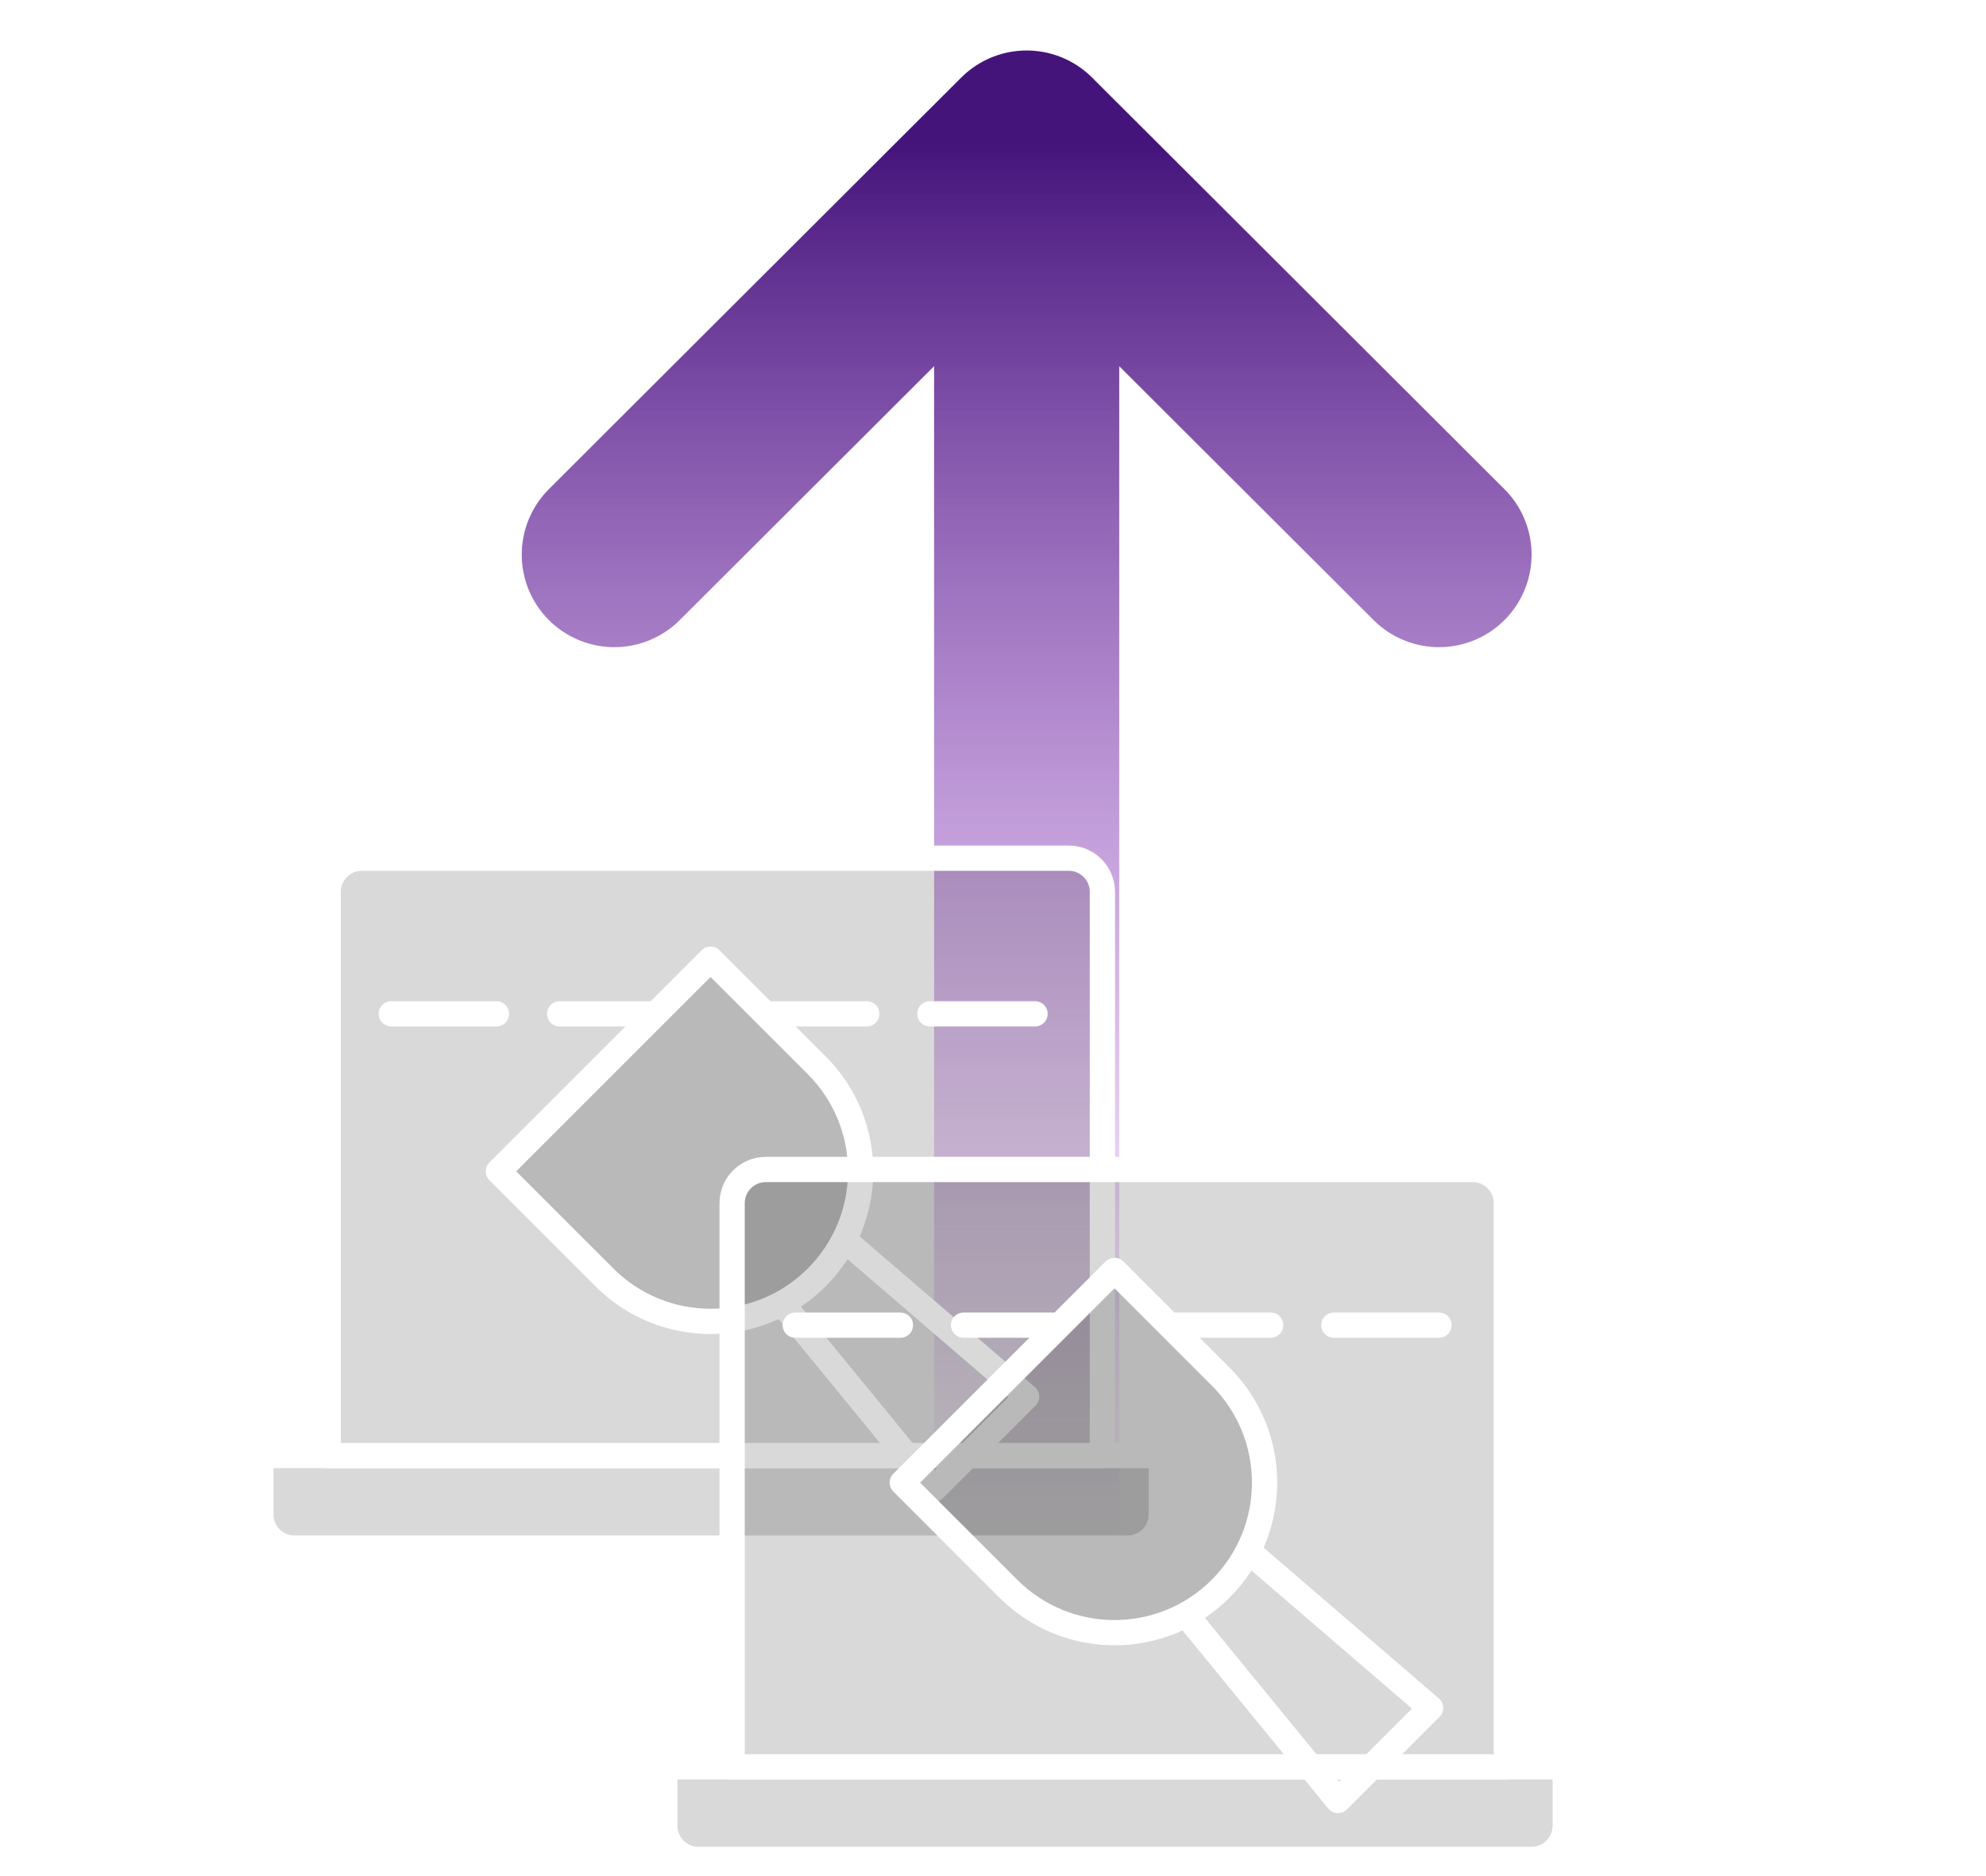
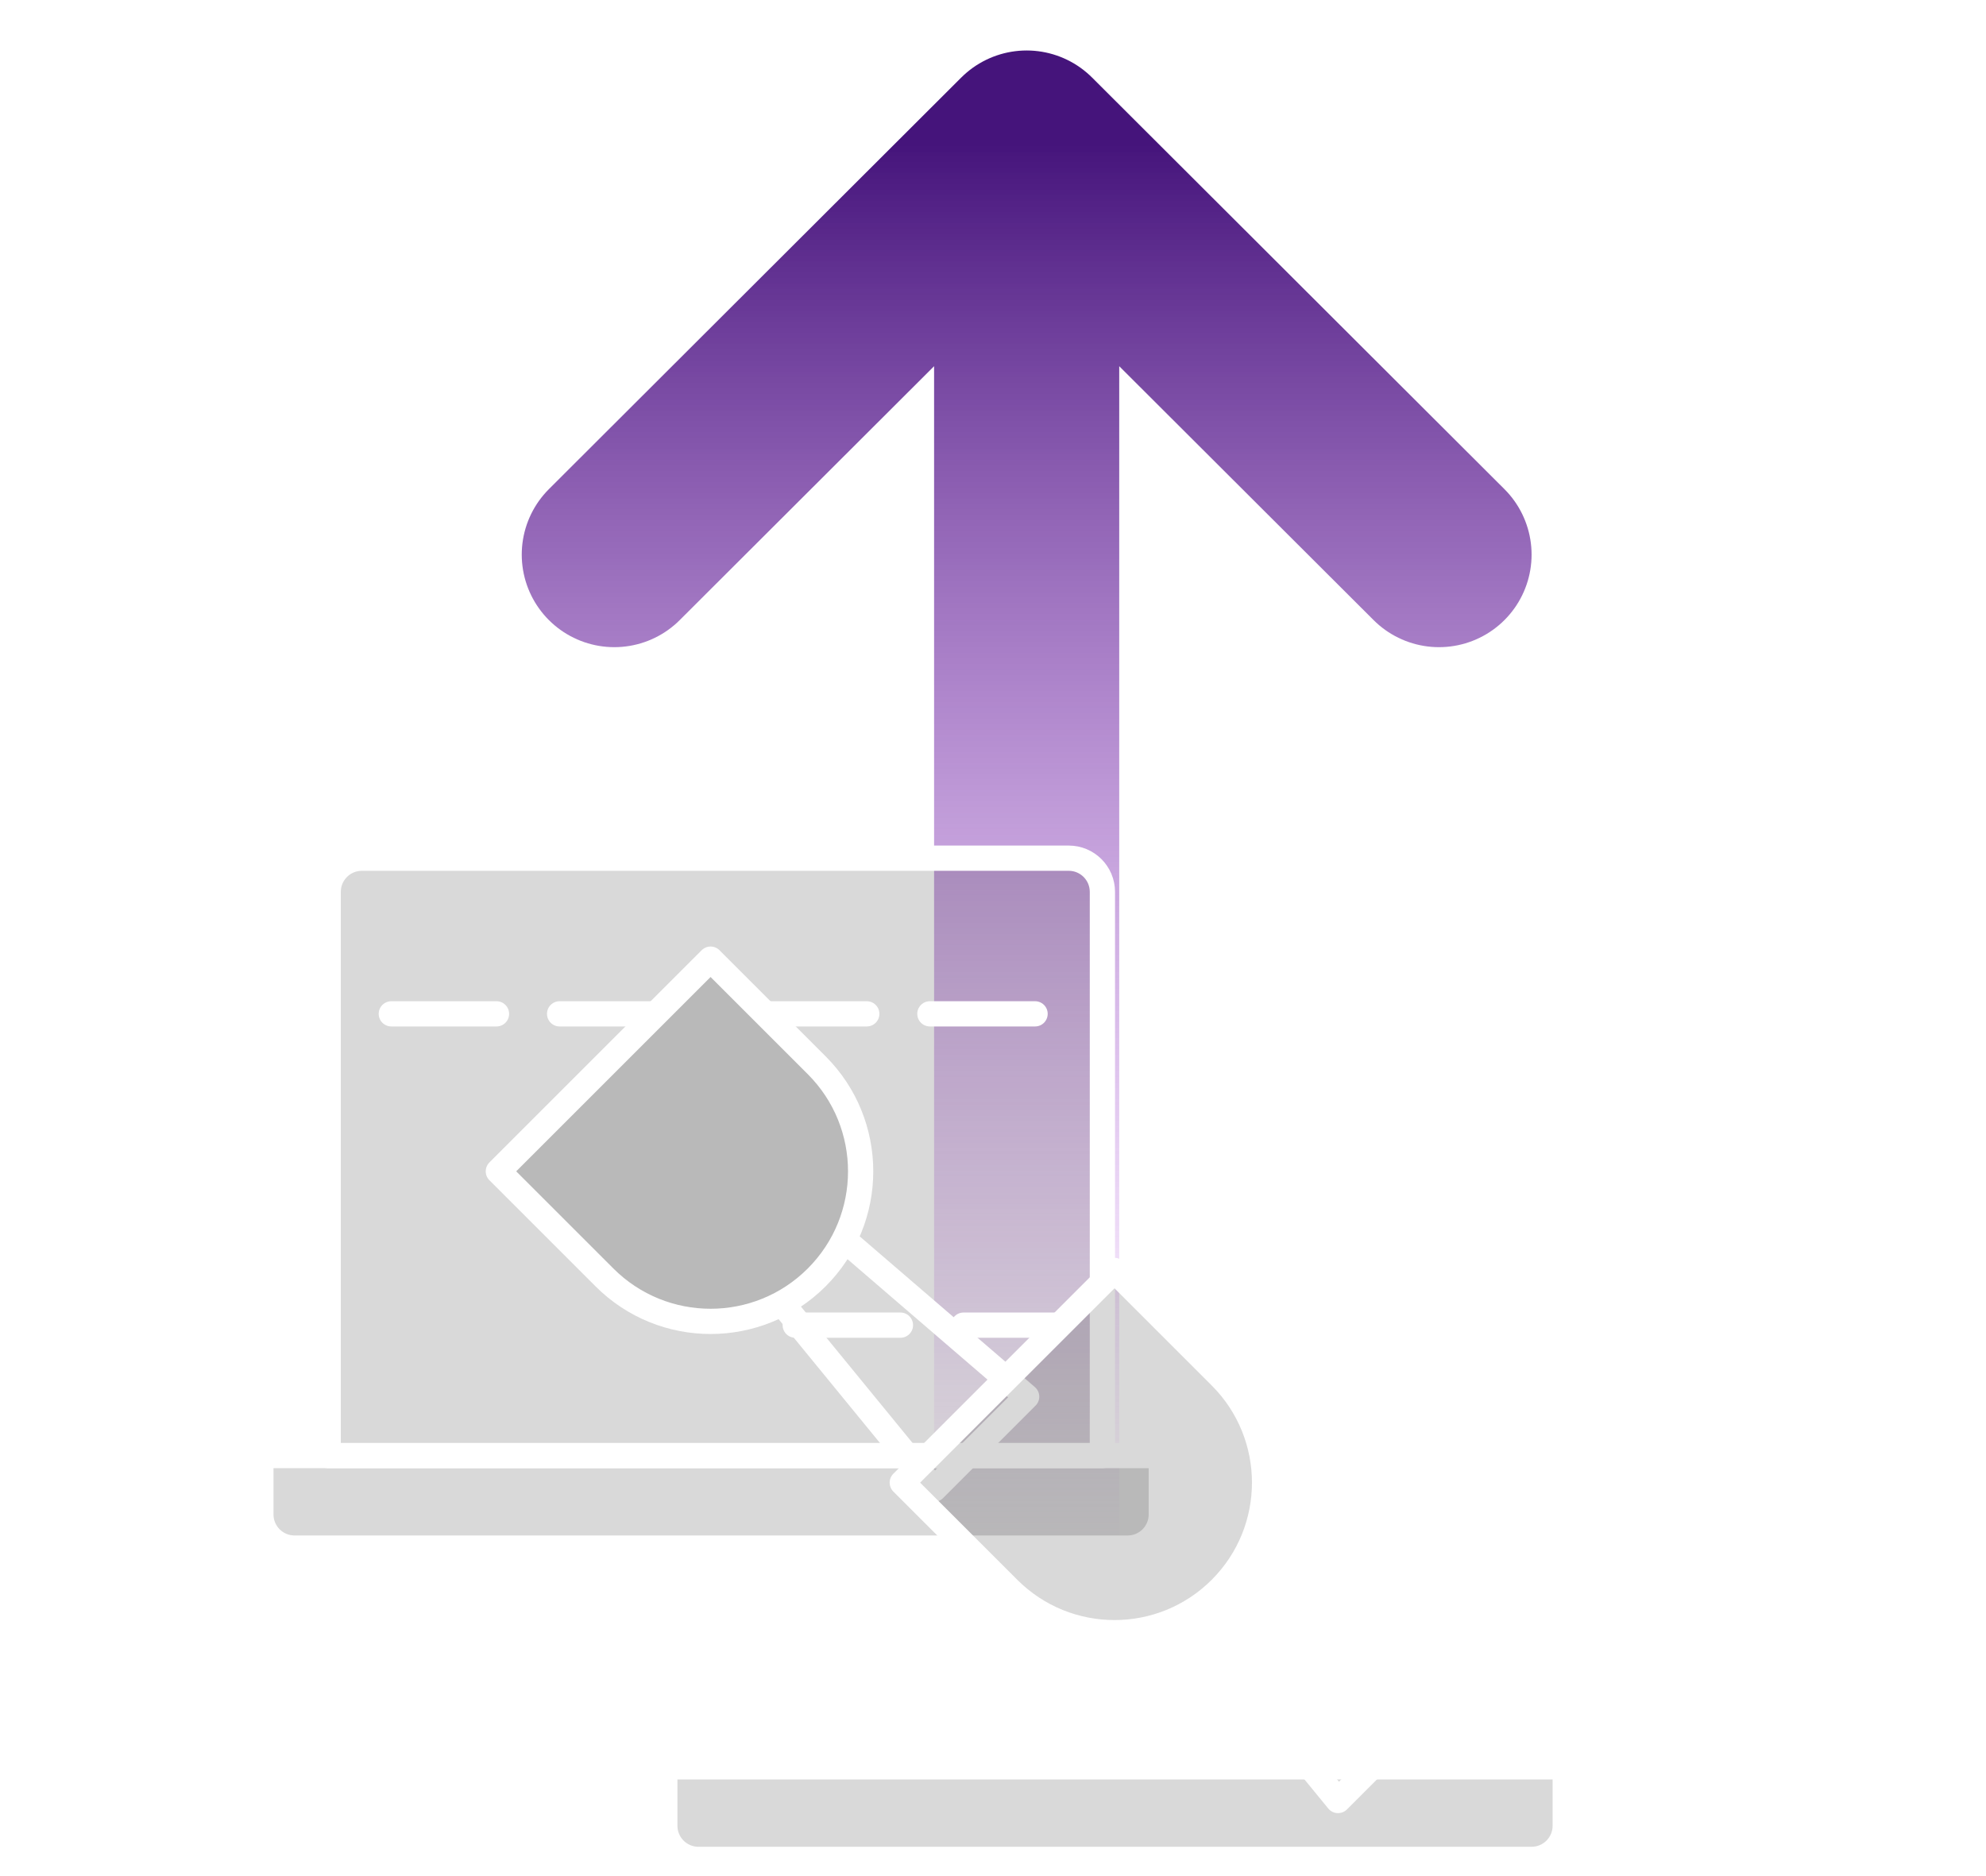
<svg xmlns="http://www.w3.org/2000/svg" width="236" height="223" viewBox="0 0 236 223" fill="none">
  <path d="M73 65.919L122 17M122 17L171 65.919M122 17L122 184" stroke="url(#paint0_linear_2858_259)" stroke-width="22" stroke-linecap="round" />
  <path d="M31 173H138V180C138 182.209 136.209 184 134 184H35C32.791 184 31 182.209 31 180V173Z" fill="black" fill-opacity="0.15" stroke="white" stroke-width="3" stroke-linejoin="round" />
  <path d="M39 106L39 173L131 173L131 106C131 103.791 129.209 102 127 102L43 102C40.791 102 39 103.791 39 106Z" fill="black" fill-opacity="0.15" stroke="white" stroke-width="3" stroke-linejoin="round" />
  <path d="M59.22 139.22L84.439 114L97.049 126.61C104.013 133.574 104.013 144.865 97.049 151.829V151.829C90.085 158.794 78.794 158.794 71.829 151.829L59.22 139.22Z" fill="black" fill-opacity="0.15" stroke="white" stroke-width="3" stroke-linejoin="round" />
  <path d="M93 155L111 177L122 166L100.5 147.5M46.5 120.5H59M66.5 120.5H77.5M91.5 120.5H103M110.5 120.5H123" stroke="white" stroke-width="3" stroke-linecap="round" stroke-linejoin="round" />
  <g filter="url(#filter0_b_2858_259)">
    <path d="M79 210H186V217C186 219.209 184.209 221 182 221H83C80.791 221 79 219.209 79 217V210Z" fill="black" fill-opacity="0.15" stroke="white" stroke-width="3" stroke-linejoin="round" />
-     <path d="M87 143L87 210L179 210L179 143C179 140.791 177.209 139 175 139L91 139C88.791 139 87 140.791 87 143Z" fill="black" fill-opacity="0.15" stroke="white" stroke-width="3" stroke-linejoin="round" />
    <path d="M107.22 176.22L132.439 151L145.049 163.61C152.013 170.574 152.013 181.865 145.049 188.829V188.829C138.085 195.794 126.794 195.794 119.829 188.829L107.22 176.22Z" fill="black" fill-opacity="0.15" stroke="white" stroke-width="3" stroke-linejoin="round" />
    <path d="M141 192L159 214L170 203L148.5 184.5M94.5 157.5H107M114.5 157.5H125.5M139.5 157.5H151M158.5 157.5H171" stroke="white" stroke-width="3" stroke-linecap="round" stroke-linejoin="round" />
  </g>
  <defs>
    <filter id="filter0_b_2858_259" x="69" y="129" width="127" height="102" filterUnits="userSpaceOnUse" color-interpolation-filters="sRGB">
      <feFlood flood-opacity="0" result="BackgroundImageFix" />
      <feGaussianBlur in="BackgroundImageFix" stdDeviation="4.25" />
      <feComposite in2="SourceAlpha" operator="in" result="effect1_backgroundBlur_2858_259" />
      <feBlend mode="normal" in="SourceGraphic" in2="effect1_backgroundBlur_2858_259" result="shape" />
    </filter>
    <linearGradient id="paint0_linear_2858_259" x1="122" y1="17" x2="122" y2="184" gradientUnits="userSpaceOnUse">
      <stop stop-color="#45147B" />
      <stop offset="1" stop-color="#CF71F5" stop-opacity="0" />
    </linearGradient>
  </defs>
</svg>